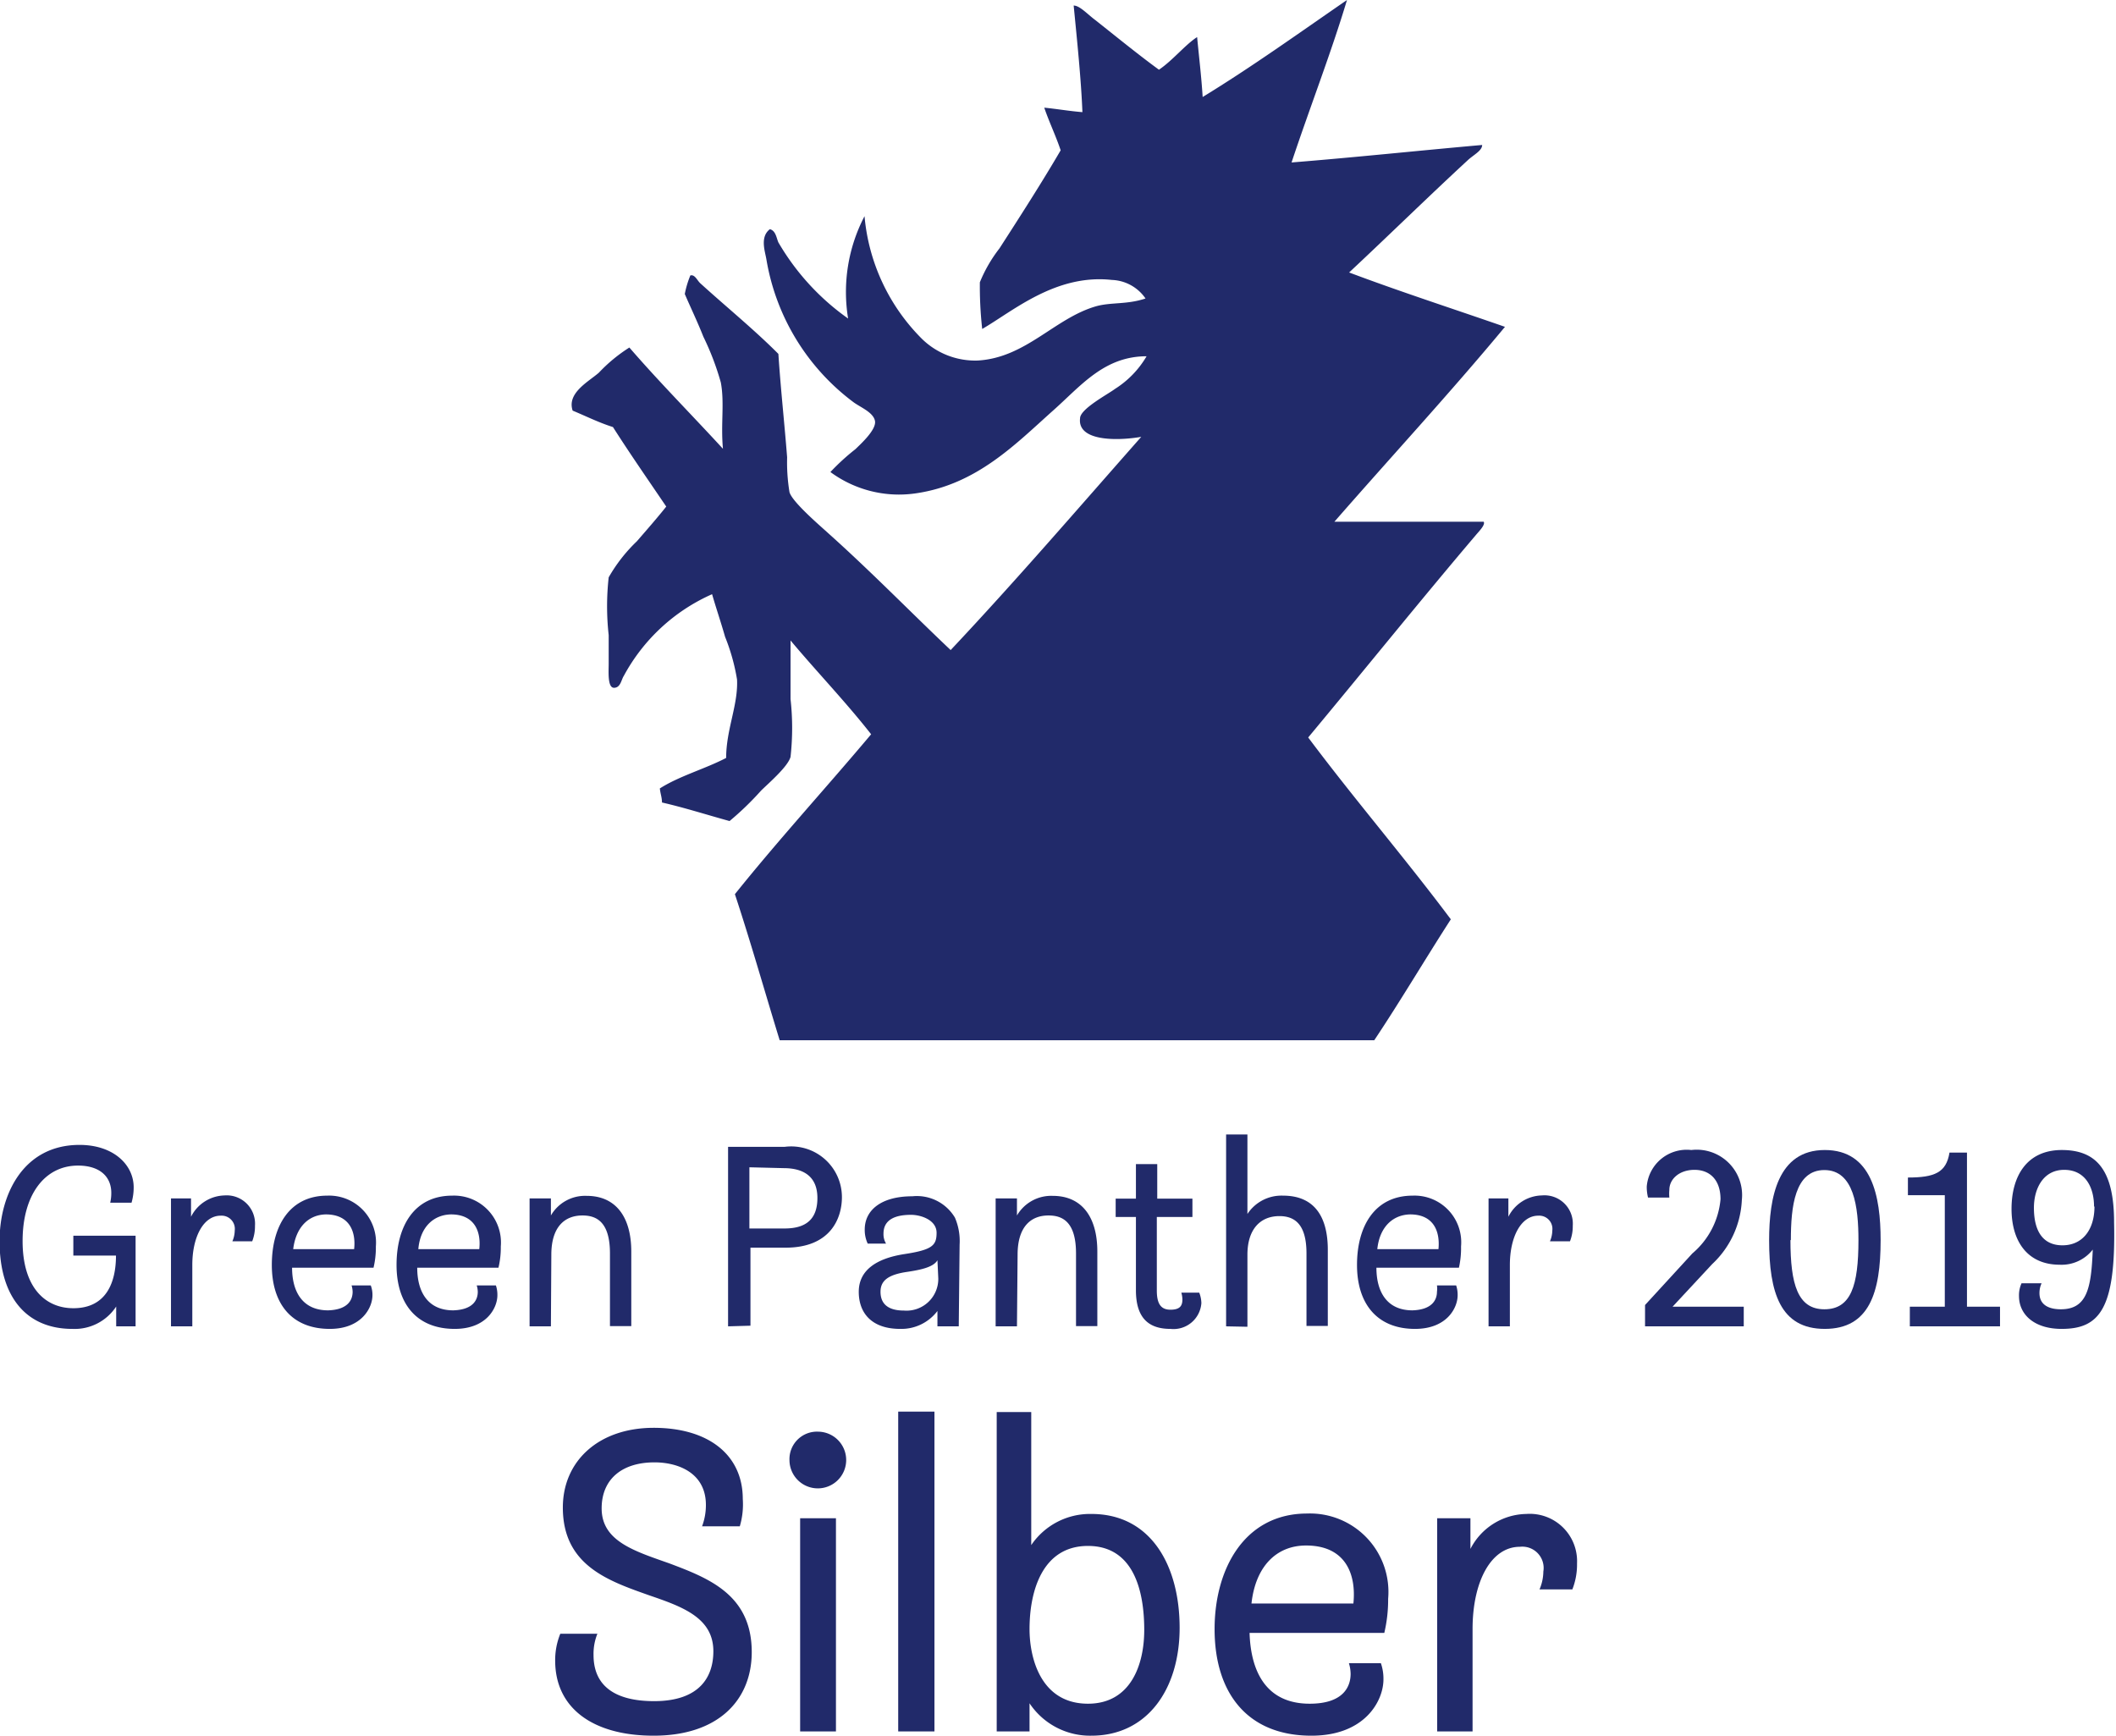
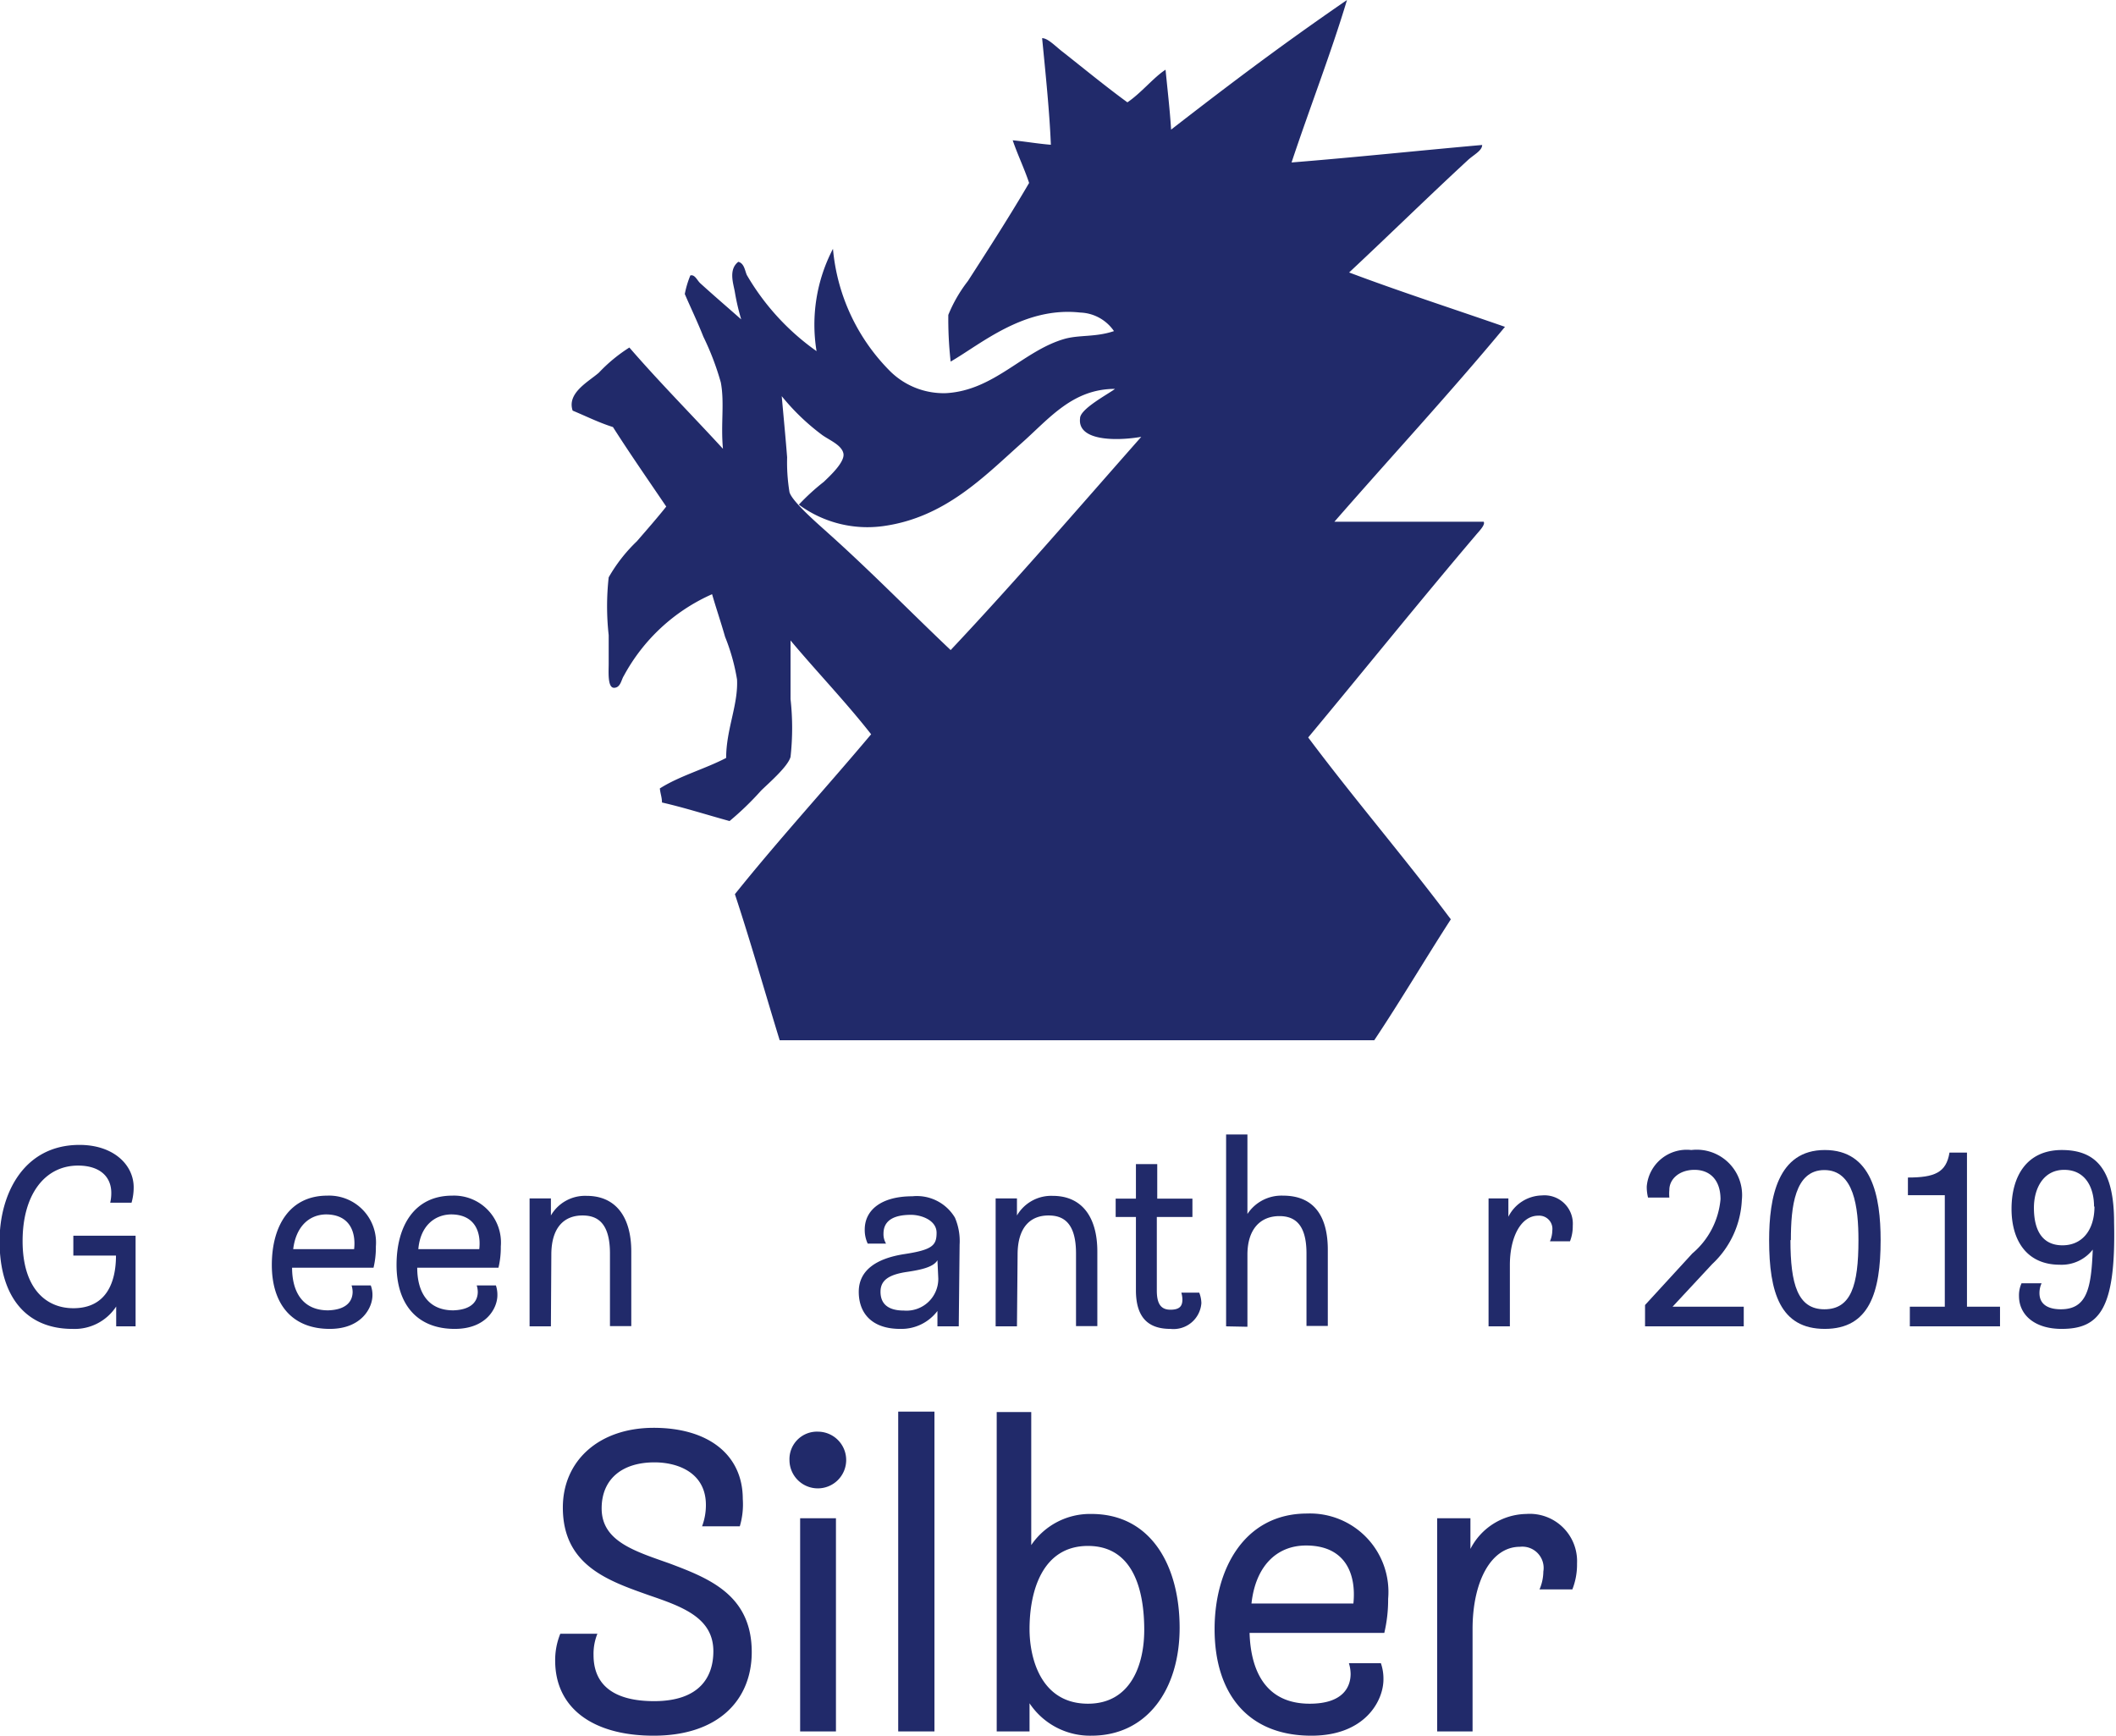
<svg xmlns="http://www.w3.org/2000/svg" id="_2019" data-name="2019" viewBox="0 0 99.25 81.41">
  <defs>
    <style>.cls-1{fill:#212a6a;}</style>
  </defs>
  <title>2019</title>
  <path class="cls-1" d="M16.57,63.9a2.59,2.59,0,0,1-.1.72h-1a2,2,0,0,0,.05-.46c0-.77-.55-1.28-1.56-1.28-1.55,0-2.6,1.35-2.6,3.54s1.07,3.15,2.38,3.15c1.58,0,2-1.26,2-2.47h-2v-.93h2.92v4.25h-.91v-.93a2.33,2.33,0,0,1-2.06,1.05c-2.08,0-3.41-1.41-3.41-4.12,0-2.17,1.1-4.51,3.75-4.51C15.62,61.91,16.57,62.84,16.57,63.9Z" transform="translate(-10.3 -8.21)" />
-   <path class="cls-1" d="M22.26,65.7a1.94,1.94,0,0,1-.13.73H21.2a1.3,1.3,0,0,0,.11-.5.62.62,0,0,0-.66-.7c-.81,0-1.33,1-1.33,2.31v2.88h-1v-6h.94v.86h0a1.81,1.81,0,0,1,1.57-1A1.33,1.33,0,0,1,22.26,65.7Z" transform="translate(-10.3 -8.21)" />
  <path class="cls-1" d="M26.84,68.8a1.09,1.09,0,0,0-.05-.3h.9a1.23,1.23,0,0,1,.08.46c0,.6-.52,1.58-2,1.58-1.78,0-2.72-1.17-2.72-3s.84-3.25,2.6-3.25a2.2,2.2,0,0,1,2.28,2.38,4.09,4.09,0,0,1-.11,1H24c0,1.14.5,2,1.69,2C26.64,69.64,26.84,69.16,26.84,68.8Zm-2.79-2h2.86c.09-.8-.2-1.63-1.33-1.63C24.76,65.19,24.17,65.78,24.05,66.82Z" transform="translate(-10.3 -8.21)" />
  <path class="cls-1" d="M32.71,68.8a1.09,1.09,0,0,0-.05-.3h.9a1.38,1.38,0,0,1,.07.46c0,.6-.51,1.58-2,1.58-1.78,0-2.73-1.17-2.73-3s.84-3.25,2.61-3.25a2.2,2.2,0,0,1,2.28,2.38,4.09,4.09,0,0,1-.11,1H29.87c0,1.14.5,2,1.69,2C32.51,69.64,32.71,69.16,32.71,68.8Zm-2.79-2h2.86c.09-.8-.2-1.63-1.33-1.63C30.62,65.19,30,65.78,29.92,66.82Z" transform="translate(-10.3 -8.21)" />
  <path class="cls-1" d="M36.14,70.42h-1v-6h1v.8h0a1.85,1.85,0,0,1,1.68-.92c1.37,0,2.09,1,2.09,2.61v3.5h-1V67c0-1.51-.66-1.78-1.29-1.78-.84,0-1.46.54-1.46,1.84Z" transform="translate(-10.3 -8.21)" />
-   <path class="cls-1" d="M44.45,70.42V62h2.66a2.38,2.38,0,0,1,2.68,2.36c0,1-.54,2.37-2.64,2.37H45.5v3.66Zm1-7.46v2.87h1.65c1,0,1.54-.43,1.54-1.43S48,63,47.06,63Z" transform="translate(-10.3 -8.21)" />
  <path class="cls-1" d="M55.27,70.42h-1V69.7h0a2.12,2.12,0,0,1-1.75.84c-1.31,0-1.94-.72-1.94-1.74s.84-1.57,2.15-1.77,1.5-.41,1.5-1-.72-.84-1.2-.84c-.83,0-1.29.28-1.29.88a.86.86,0,0,0,.12.47H51a1.5,1.5,0,0,1-.14-.66c0-.93.8-1.56,2.23-1.56a2.08,2.08,0,0,1,2,1,2.79,2.79,0,0,1,.22,1.27Zm-1-3.1h0c-.19.33-.8.45-1.38.54-.94.13-1.29.42-1.29.94s.3.88,1.1.88a1.49,1.49,0,0,0,1.61-1.51Z" transform="translate(-10.3 -8.21)" />
  <path class="cls-1" d="M58,70.42H57v-6h1v.8h0a1.86,1.86,0,0,1,1.68-.92c1.37,0,2.09,1,2.09,2.61v3.5h-1V67c0-1.51-.66-1.78-1.29-1.78-.84,0-1.45.54-1.45,1.84Z" transform="translate(-10.3 -8.21)" />
  <path class="cls-1" d="M63.58,65.29h-.95v-.86h.95V62.81h1v1.62h1.65v.86H64.56v3.45c0,.62.19.9.64.9s.56-.19.56-.48a1.23,1.23,0,0,0-.05-.32h.84a1.45,1.45,0,0,1,.1.49,1.31,1.31,0,0,1-1.45,1.21c-.89,0-1.62-.38-1.62-1.81Z" transform="translate(-10.3 -8.21)" />
  <path class="cls-1" d="M67.81,70.42v-9h1v3.73a1.91,1.91,0,0,1,1.67-.86c1.48,0,2.1,1,2.1,2.54v3.57h-1V67c0-1.4-.58-1.75-1.27-1.75-.9,0-1.5.62-1.5,1.81v3.38Z" transform="translate(-10.3 -8.21)" />
-   <path class="cls-1" d="M77.7,68.8a1.09,1.09,0,0,0,0-.3h.9a1.38,1.38,0,0,1,.07.46c0,.6-.51,1.58-2,1.58-1.77,0-2.72-1.17-2.72-3s.84-3.25,2.61-3.25a2.19,2.19,0,0,1,2.27,2.38,4.16,4.16,0,0,1-.1,1H74.86c0,1.14.5,2,1.69,2C77.49,69.64,77.7,69.16,77.7,68.8Zm-2.8-2h2.87c.08-.8-.2-1.63-1.33-1.63C75.61,65.19,75,65.78,74.9,66.82Z" transform="translate(-10.3 -8.21)" />
  <path class="cls-1" d="M84.07,65.7a1.94,1.94,0,0,1-.13.73H83a1.3,1.3,0,0,0,.11-.5.62.62,0,0,0-.66-.7c-.81,0-1.33,1-1.33,2.31v2.88h-1v-6h.93v.86h0a1.8,1.8,0,0,1,1.57-1A1.33,1.33,0,0,1,84.07,65.7Z" transform="translate(-10.3 -8.21)" />
  <path class="cls-1" d="M88.75,69.5h3.34v.92H87.46v-1L89.68,67A3.76,3.76,0,0,0,91,64.46c0-.92-.51-1.38-1.22-1.38s-1.18.43-1.18.94a2,2,0,0,0,0,.36h-1a2.08,2.08,0,0,1-.06-.52,1.88,1.88,0,0,1,2.09-1.71A2.13,2.13,0,0,1,92,64.5a4.38,4.38,0,0,1-1.39,3Z" transform="translate(-10.3 -8.21)" />
  <path class="cls-1" d="M93.28,66.38c0-2,.4-4.23,2.61-4.23s2.62,2.16,2.62,4.23c0,2.45-.53,4.16-2.62,4.16S93.28,68.83,93.28,66.38Zm1,0c0,2.06.34,3.24,1.59,3.24s1.6-1.11,1.6-3.24c0-1.55-.21-3.29-1.6-3.29S94.3,64.82,94.3,66.37Z" transform="translate(-10.3 -8.21)" />
  <path class="cls-1" d="M99.88,69.5h1.64V64.27H99.79v-.83c1.25,0,1.8-.23,1.95-1.17h.82V69.5h1.55v.92H99.88Z" transform="translate(-10.3 -8.21)" />
  <path class="cls-1" d="M107,70.54c-1.28,0-2-.67-2-1.54a1.35,1.35,0,0,1,.12-.6h.94a1.08,1.08,0,0,0-.1.46c0,.58.48.76,1,.76,1.24,0,1.43-1,1.5-2.8a1.85,1.85,0,0,1-1.55.71c-1.53,0-2.26-1.12-2.26-2.62s.69-2.76,2.36-2.76,2.45,1,2.45,3.39C109.55,69.6,108.78,70.54,107,70.54Zm1.52-5.74c0-.9-.41-1.72-1.4-1.72s-1.42.89-1.42,1.78c0,1.08.41,1.76,1.34,1.76S108.54,65.9,108.54,64.8Z" transform="translate(-10.3 -8.21)" />
  <path class="cls-1" d="M41,76.8c-1.54,0-2.48.8-2.48,2.16,0,1.54,1.54,2,3.18,2.58,1.86.7,3.86,1.48,3.86,4.16,0,2.24-1.56,3.92-4.6,3.92-2.86,0-4.62-1.3-4.62-3.52a3.28,3.28,0,0,1,.24-1.26h1.74a2.51,2.51,0,0,0-.18,1c0,1.44,1,2.16,2.84,2.16,2.14,0,2.78-1.14,2.78-2.34,0-1.56-1.42-2.08-3-2.62-1.92-.68-4.06-1.4-4.06-4.12,0-2.2,1.7-3.74,4.26-3.74s4.18,1.26,4.18,3.34A3.63,3.63,0,0,1,45,79.8H43.23a2.83,2.83,0,0,0,.18-1C43.41,77.28,42.09,76.8,41,76.8Z" transform="translate(-10.3 -8.21)" />
  <path class="cls-1" d="M48.67,75.36a1.33,1.33,0,1,1-1.34,1.34A1.29,1.29,0,0,1,48.67,75.36Zm-.84,14.06v-10h1.68v10Z" transform="translate(-10.3 -8.21)" />
  <path class="cls-1" d="M52.43,89.42v-15h1.7v15Z" transform="translate(-10.3 -8.21)" />
  <path class="cls-1" d="M57.05,74.44h1.62v6.24h0a3.33,3.33,0,0,1,2.82-1.46c2.82,0,4.14,2.46,4.14,5.34s-1.52,5.06-4.14,5.06a3.41,3.41,0,0,1-2.9-1.52h0v1.32H57.05Zm1.54,10.18c0,1.38.54,3.5,2.74,3.5,2,0,2.64-1.82,2.64-3.46,0-1.84-.5-3.94-2.64-3.94S58.59,82.84,58.59,84.62Z" transform="translate(-10.3 -8.21)" />
  <path class="cls-1" d="M73.65,86.72a1.79,1.79,0,0,0-.08-.5h1.5a2.23,2.23,0,0,1,.12.76c0,1-.86,2.64-3.38,2.64-3,0-4.54-2-4.54-5,0-2.82,1.4-5.42,4.34-5.42a3.68,3.68,0,0,1,3.8,4,6.79,6.79,0,0,1-.18,1.6H68.91c.06,1.9.84,3.32,2.82,3.32C73.31,88.12,73.65,87.32,73.65,86.72ZM69,83.42h4.78c.14-1.34-.34-2.72-2.22-2.72C70.17,80.7,69.19,81.68,69,83.42Z" transform="translate(-10.3 -8.21)" />
  <path class="cls-1" d="M84.27,81.54a3.18,3.18,0,0,1-.22,1.22H82.51a2.18,2.18,0,0,0,.18-.84,1,1,0,0,0-1.1-1.16c-1.36,0-2.22,1.64-2.22,3.86v4.8H77.71v-10h1.56v1.44h0a3,3,0,0,1,2.62-1.64A2.22,2.22,0,0,1,84.27,81.54Z" transform="translate(-10.3 -8.21)" />
  <g id="Ebene_1" data-name="Ebene 1">
-     <path class="cls-1" d="M73.48,8.21c-.74,2.47-1.76,5.09-2.6,7.62,3-.24,6-.56,8.94-.82,0,.27-.4.46-.67.71-1.81,1.67-3.75,3.57-5.57,5.27,2.39.9,4.87,1.7,7.31,2.55-2.59,3.12-5.33,6.08-8,9.14h7c.09.14-.2.43-.36.62-2.6,3.06-5.28,6.39-7.87,9.5,2.17,2.9,4.52,5.63,6.69,8.53C77.15,53.19,76,55.14,74.76,57H46.87c-.7-2.28-1.36-4.61-2.1-6.85,2.06-2.57,4.29-5,6.39-7.5-1.2-1.53-2.54-2.92-3.78-4.4V41a12.27,12.27,0,0,1,0,2.71c-.12.45-1,1.21-1.38,1.58a14,14,0,0,1-1.48,1.43c-1.06-.29-2.08-.62-3.17-.87,0-.24-.08-.43-.1-.66.93-.59,2.11-.91,3.11-1.43,0-1.34.57-2.49.51-3.68a9.38,9.38,0,0,0-.56-2c-.2-.7-.42-1.34-.61-2a8.7,8.7,0,0,0-4.14,3.83c-.12.18-.15.56-.46.56s-.25-.76-.25-1.12V38a12.26,12.26,0,0,1,0-2.71,7.41,7.41,0,0,1,1.32-1.69c.53-.61,1-1.15,1.38-1.63-.84-1.24-1.69-2.46-2.5-3.73-.67-.21-1.26-.51-1.89-.77-.28-.83.75-1.36,1.23-1.78a7.39,7.39,0,0,1,1.43-1.18c1.41,1.63,2.93,3.16,4.39,4.75-.11-1.17.08-2.15-.1-3.11A12.7,12.7,0,0,0,43.29,24c-.28-.71-.6-1.37-.87-2a4.43,4.43,0,0,1,.26-.87c.21-.06.32.23.46.36,1.15,1.05,2.56,2.2,3.67,3.32.11,1.67.28,3.2.41,4.85a8.58,8.58,0,0,0,.11,1.63c.12.46,1.46,1.6,1.83,1.94,2,1.79,3.88,3.72,5.73,5.47,3.06-3.25,6-6.67,8.94-10-1.17.2-3,.2-2.87-.87,0-.44,1.31-1.13,1.64-1.38a4.5,4.5,0,0,0,1.48-1.53c-2,0-3.09,1.4-4.39,2.55-1.76,1.57-3.58,3.47-6.44,3.88a5.42,5.42,0,0,1-4-1,10.42,10.42,0,0,1,1.17-1.07c.28-.27,1-.93.92-1.33s-.67-.63-1-.87a10.52,10.52,0,0,1-4.09-6.69c-.06-.38-.32-1.06.16-1.43.28.07.31.42.4.62a11.36,11.36,0,0,0,3.27,3.57,7.69,7.69,0,0,1,.77-4.8,9.28,9.28,0,0,0,2.71,5.77,3.57,3.57,0,0,0,2.6,1c2.27-.13,3.62-2,5.57-2.55.7-.19,1.44-.07,2.3-.36a2,2,0,0,0-1.58-.87c-2.63-.29-4.63,1.46-6.08,2.3a18,18,0,0,1-.11-2.19,6.71,6.71,0,0,1,.92-1.59c1-1.55,2-3.11,2.87-4.6-.23-.69-.53-1.3-.77-2,.61.06,1.17.16,1.79.21-.06-1.53-.25-3.36-.41-5,.28,0,.64.4,1,.67.95.75,2,1.61,3,2.34.64-.43,1.24-1.18,1.79-1.53.09.94.2,1.85.26,2.81C69,11.36,71.23,9.76,73.48,8.21Z" transform="translate(-10.3 -8.21)" />
+     <path class="cls-1" d="M73.48,8.21c-.74,2.47-1.76,5.09-2.6,7.62,3-.24,6-.56,8.94-.82,0,.27-.4.46-.67.71-1.81,1.67-3.75,3.57-5.57,5.27,2.39.9,4.87,1.7,7.31,2.55-2.59,3.12-5.33,6.08-8,9.14h7c.09.14-.2.43-.36.62-2.6,3.06-5.28,6.39-7.87,9.5,2.17,2.9,4.52,5.63,6.69,8.53C77.15,53.19,76,55.14,74.76,57H46.87c-.7-2.28-1.36-4.61-2.1-6.85,2.06-2.57,4.29-5,6.39-7.5-1.2-1.53-2.54-2.92-3.78-4.4V41a12.27,12.27,0,0,1,0,2.71c-.12.45-1,1.21-1.38,1.58a14,14,0,0,1-1.48,1.43c-1.06-.29-2.08-.62-3.17-.87,0-.24-.08-.43-.1-.66.93-.59,2.11-.91,3.11-1.43,0-1.34.57-2.49.51-3.68a9.38,9.38,0,0,0-.56-2c-.2-.7-.42-1.34-.61-2a8.7,8.7,0,0,0-4.14,3.83c-.12.18-.15.56-.46.56s-.25-.76-.25-1.12V38a12.26,12.26,0,0,1,0-2.71,7.41,7.41,0,0,1,1.32-1.69c.53-.61,1-1.15,1.38-1.63-.84-1.24-1.69-2.46-2.5-3.73-.67-.21-1.26-.51-1.89-.77-.28-.83.75-1.36,1.23-1.78a7.39,7.39,0,0,1,1.43-1.18c1.41,1.63,2.93,3.16,4.39,4.75-.11-1.17.08-2.15-.1-3.11A12.7,12.7,0,0,0,43.29,24c-.28-.71-.6-1.37-.87-2a4.43,4.43,0,0,1,.26-.87c.21-.06.32.23.46.36,1.15,1.05,2.56,2.2,3.67,3.32.11,1.67.28,3.2.41,4.85a8.58,8.58,0,0,0,.11,1.63c.12.46,1.46,1.6,1.83,1.94,2,1.79,3.88,3.72,5.73,5.47,3.06-3.25,6-6.67,8.94-10-1.17.2-3,.2-2.87-.87,0-.44,1.31-1.13,1.64-1.38c-2,0-3.09,1.4-4.39,2.55-1.76,1.57-3.58,3.47-6.44,3.88a5.42,5.42,0,0,1-4-1,10.42,10.42,0,0,1,1.17-1.07c.28-.27,1-.93.92-1.33s-.67-.63-1-.87a10.52,10.52,0,0,1-4.09-6.69c-.06-.38-.32-1.06.16-1.43.28.07.31.42.4.62a11.36,11.36,0,0,0,3.27,3.57,7.69,7.69,0,0,1,.77-4.8,9.28,9.28,0,0,0,2.71,5.77,3.57,3.57,0,0,0,2.6,1c2.27-.13,3.62-2,5.57-2.55.7-.19,1.44-.07,2.3-.36a2,2,0,0,0-1.58-.87c-2.63-.29-4.63,1.46-6.08,2.3a18,18,0,0,1-.11-2.19,6.71,6.71,0,0,1,.92-1.59c1-1.55,2-3.11,2.87-4.6-.23-.69-.53-1.3-.77-2,.61.06,1.17.16,1.79.21-.06-1.53-.25-3.36-.41-5,.28,0,.64.4,1,.67.95.75,2,1.61,3,2.34.64-.43,1.24-1.18,1.79-1.53.09.94.2,1.85.26,2.81C69,11.36,71.23,9.76,73.48,8.21Z" transform="translate(-10.3 -8.21)" />
  </g>
</svg>